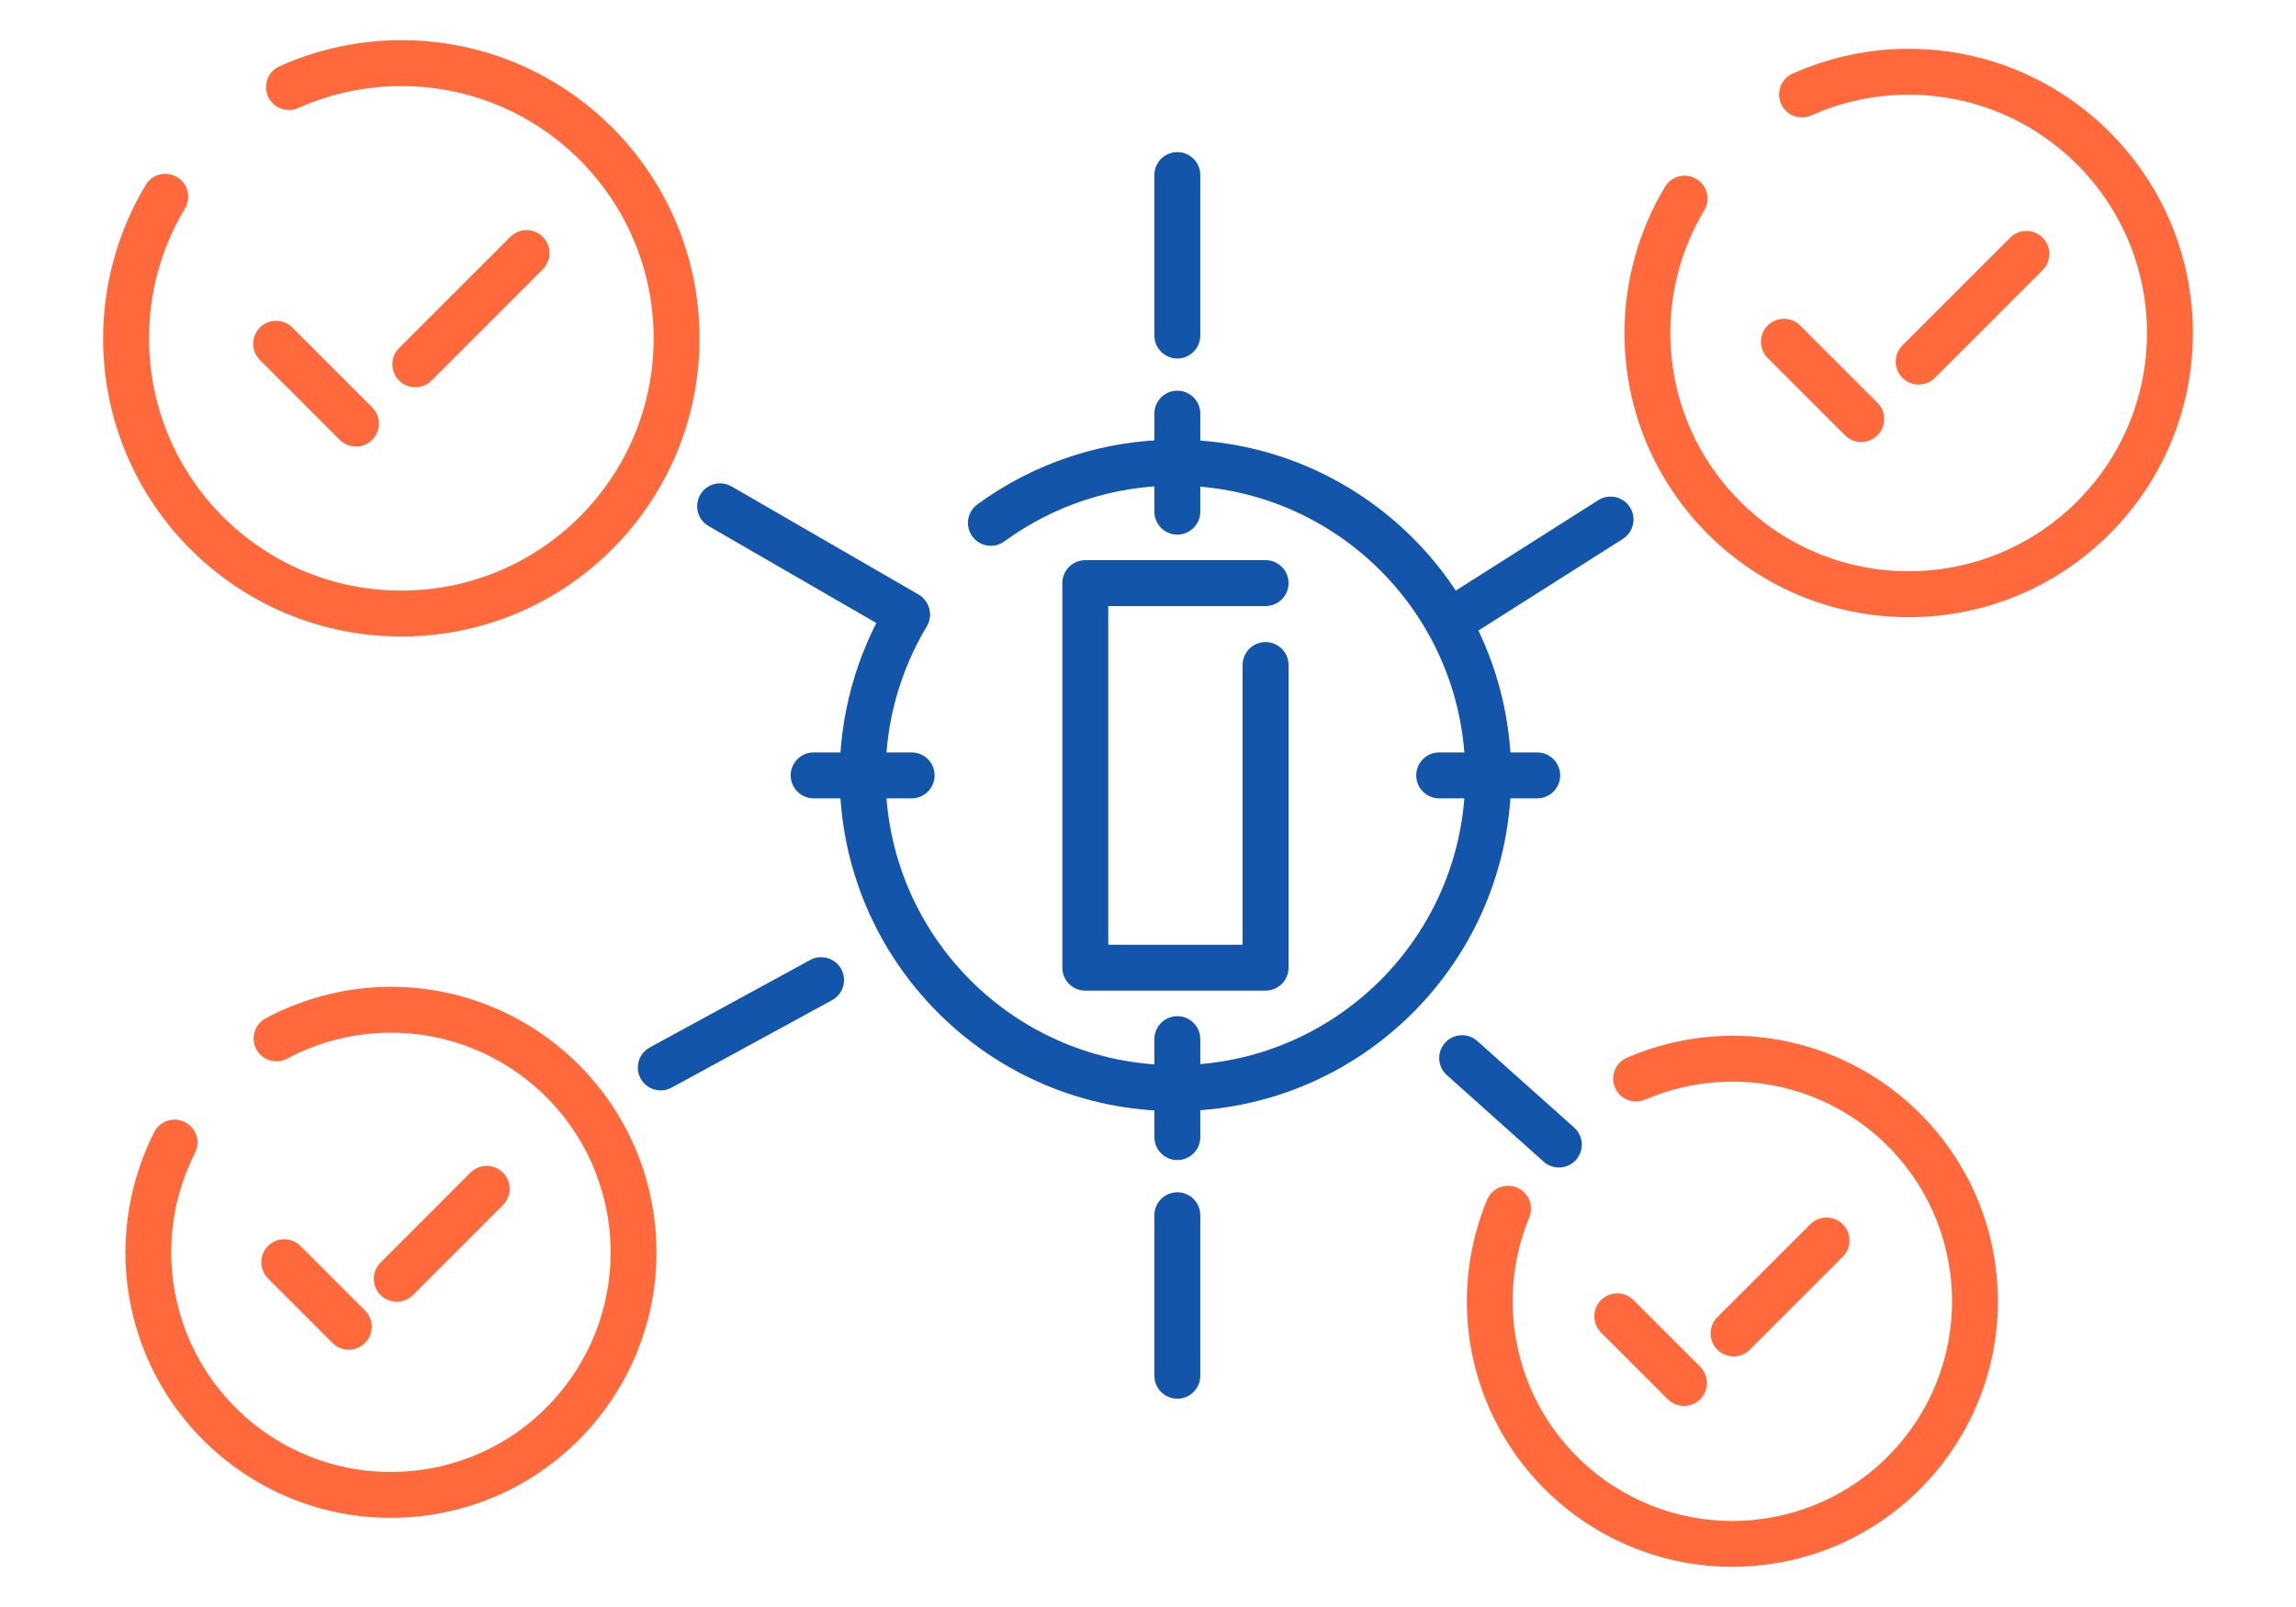
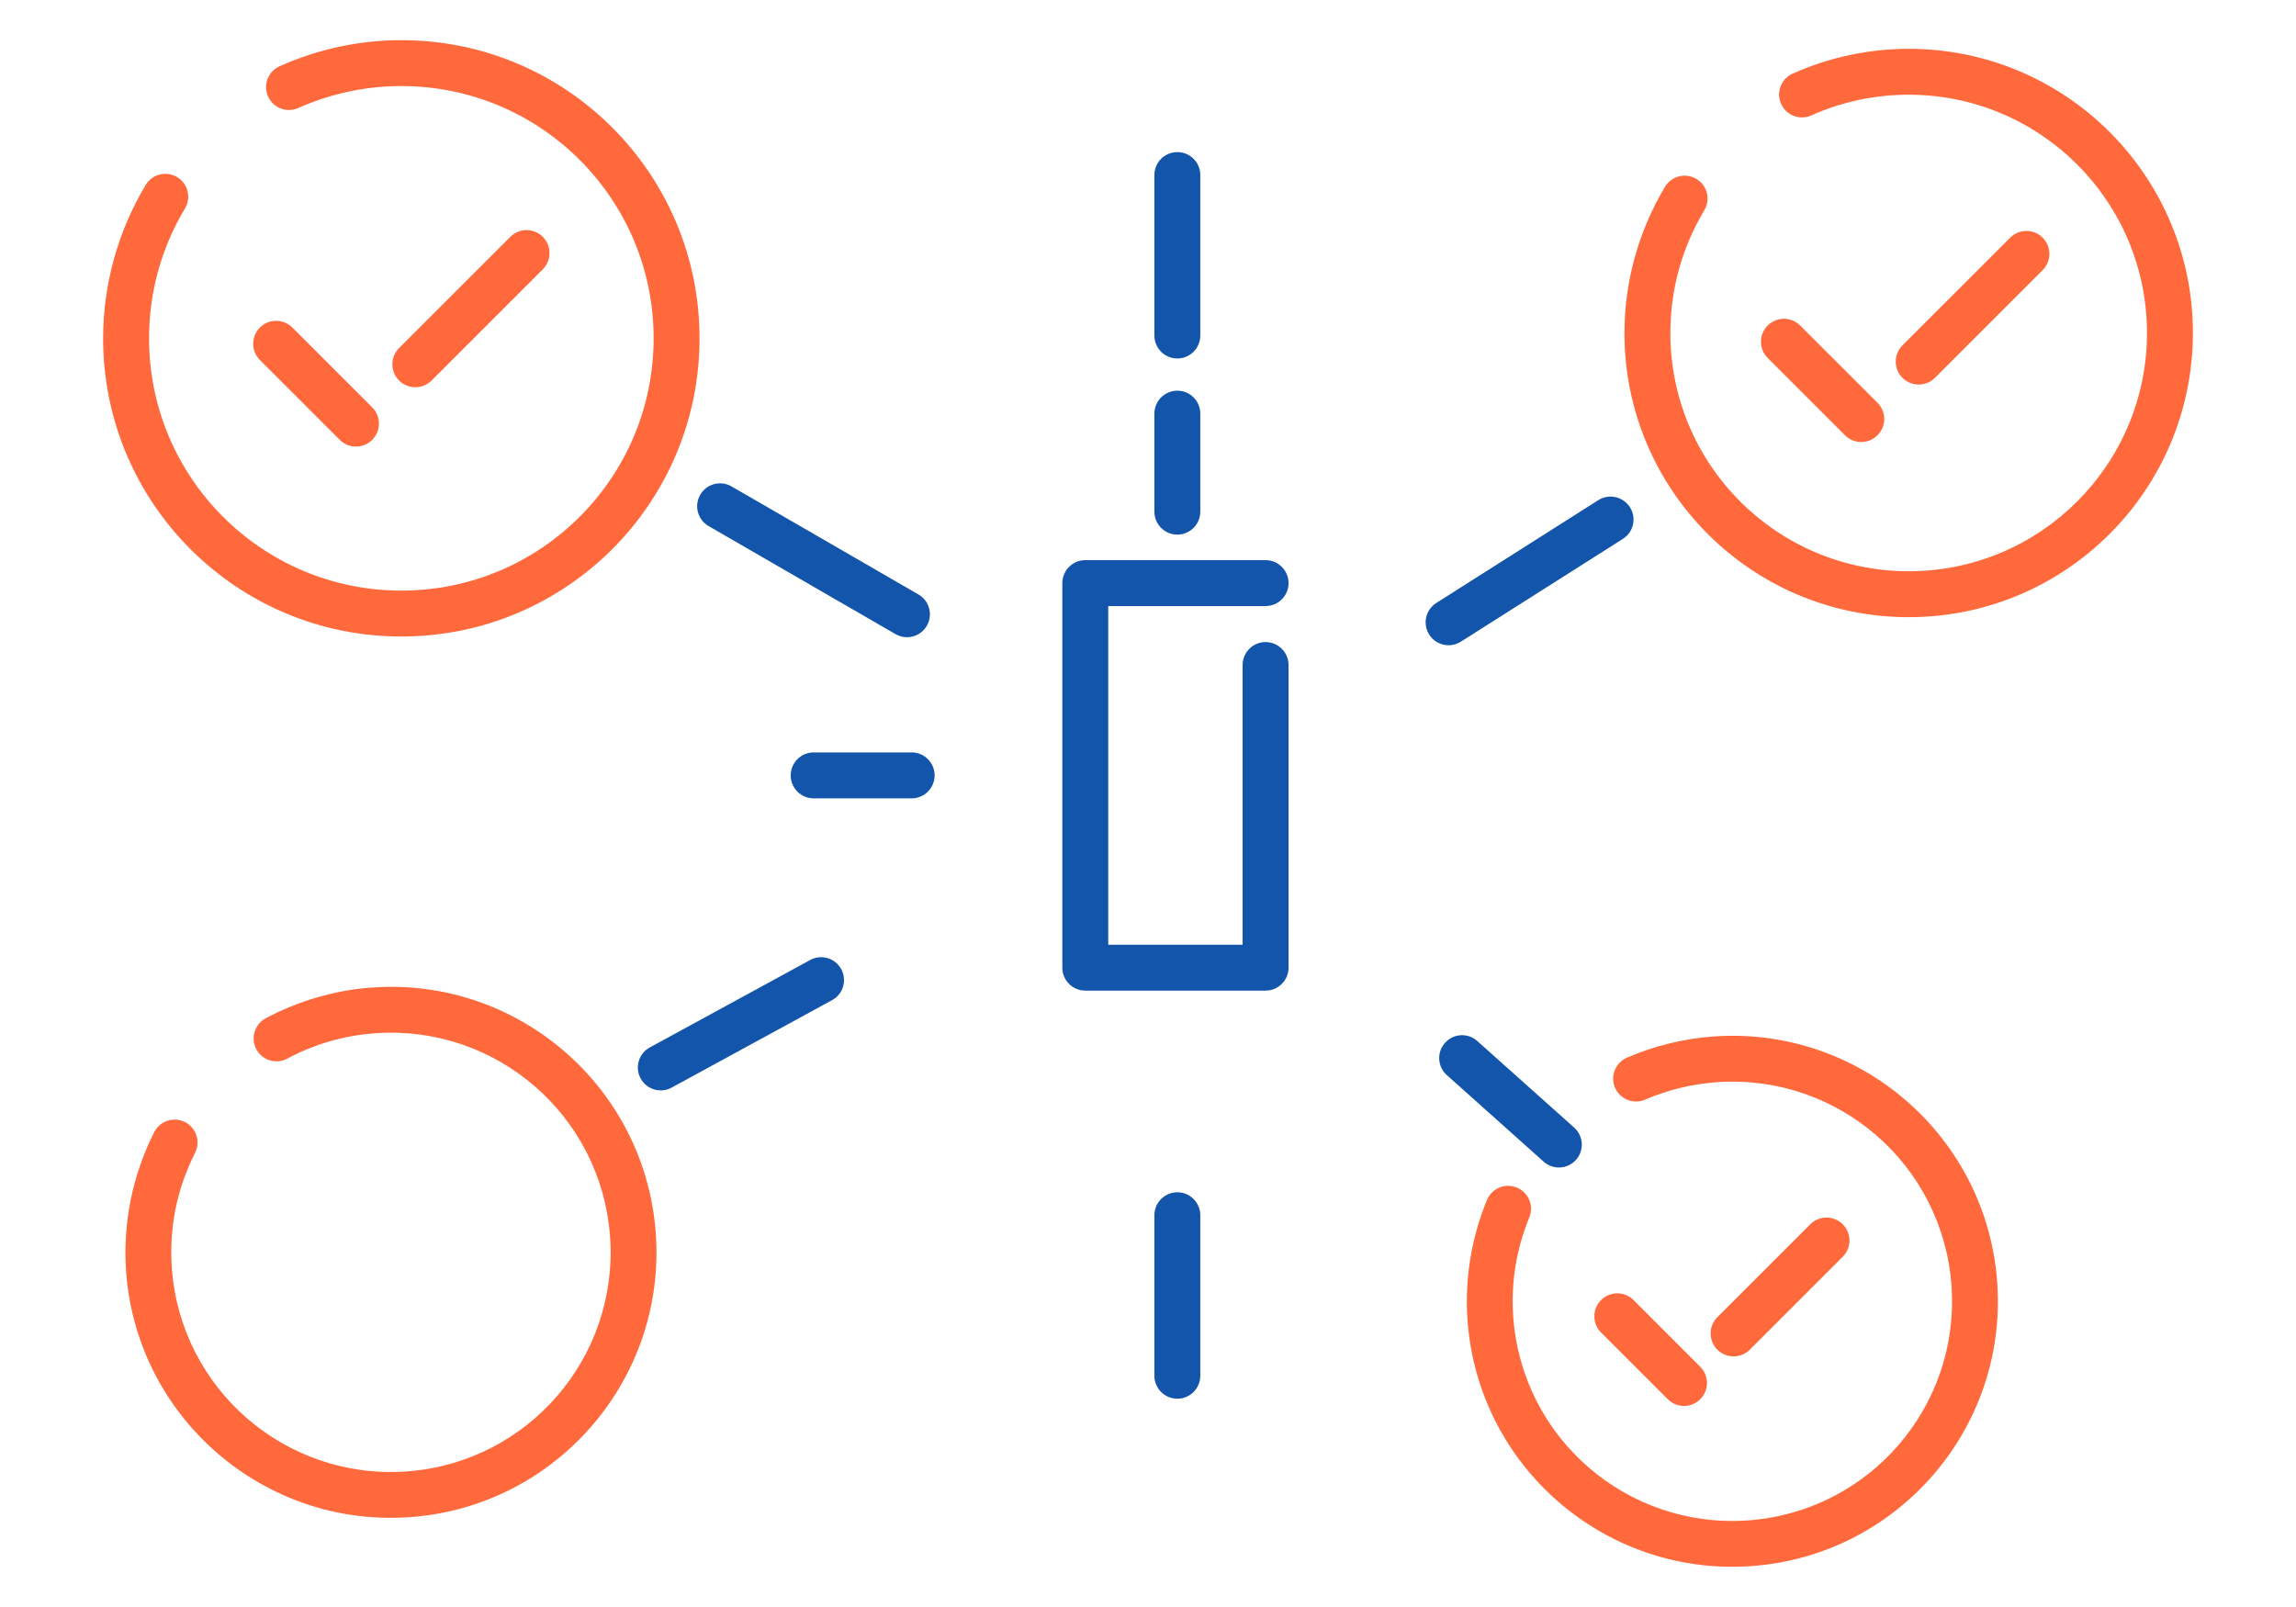
<svg xmlns="http://www.w3.org/2000/svg" xml:space="preserve" width="300px" height="210px" version="1.1" style="shape-rendering:geometricPrecision; text-rendering:geometricPrecision; image-rendering:optimizeQuality; fill-rule:evenodd; clip-rule:evenodd" viewBox="0 0 6956.5 4869.6">
  <defs>
    <style type="text/css">
   
    .fil0 {fill:none}
    .fil2 {fill:#1255ab;fill-rule:nonzero}
    .fil1 {fill:#ff693b;fill-rule:nonzero}
   
  </style>
  </defs>
  <g id="Layer_x0020_1">
    <g id="_2539345649024">
      <rect class="fil0" width="6956.5" height="4869.6" />
      <path class="fil1" d="M787.4 1090.9c-27.1,-27.1 -27.1,-71.2 0,-98.3 27.2,-27.2 71.2,-27.2 98.4,0l241.9 241.9c27.2,27.1 27.2,71.2 0,98.4 -27.1,27.1 -71.2,27.1 -98.3,0l-242 -242zm520.1 62.2c-27.1,27.1 -71.2,27.1 -98.4,0 -27.1,-27.2 -27.1,-71.2 0,-98.4l337.1 -337c27.2,-27.2 71.2,-27.2 98.4,0 27.1,27.1 27.1,71.2 0,98.3l-337.1 337.1z" />
      <path class="fil1" d="M4851 4037.9c-27.2,-27.2 -27.2,-71.2 0,-98.4 27.1,-27.1 71.2,-27.1 98.4,0l202.1 202.1c27.1,27.2 27.1,71.3 0,98.4 -27.2,27.2 -71.2,27.2 -98.4,0l-202.1 -202.1zm450.7 51.9c-27.2,27.2 -71.2,27.2 -98.4,0 -27.1,-27.1 -27.1,-71.2 0,-98.4l281.6 -281.5c27.2,-27.2 71.2,-27.2 98.4,0 27.1,27.1 27.1,71.2 0,98.3l-281.6 281.6z" />
-       <path class="fil1" d="M812.1 3874c-27.2,-27.2 -27.2,-71.2 0,-98.4 27.1,-27.1 71.2,-27.1 98.3,0l195.6 195.6c27.2,27.2 27.2,71.2 0,98.4 -27.1,27.1 -71.2,27.1 -98.4,0l-195.5 -195.6zm439.3 50.2c-27.2,27.2 -71.3,27.2 -98.4,0 -27.2,-27.1 -27.2,-71.2 0,-98.3l272.4 -272.5c27.2,-27.2 71.3,-27.2 98.4,0 27.2,27.2 27.2,71.2 0,98.4l-272.4 272.4z" />
      <path class="fil1" d="M5355.8 1084.7c-27.1,-27.1 -27.1,-71.2 0,-98.3 27.2,-27.2 71.3,-27.2 98.4,0l234.3 234.2c27.2,27.2 27.2,71.2 0,98.4 -27.2,27.2 -71.2,27.2 -98.4,0l-234.3 -234.3zm506.8 60.2c-27.2,27.2 -71.2,27.2 -98.4,0 -27.2,-27.1 -27.2,-71.2 0,-98.4l326.4 -326.3c27.1,-27.2 71.2,-27.2 98.3,0 27.2,27.1 27.2,71.2 0,98.4l-326.3 326.3z" />
      <path class="fil2" d="M2454.8 2909c33.6,-18.3 75.7,-5.9 94,27.7 18.3,33.6 5.9,75.7 -27.7,94l-486.1 265c-33.6,18.3 -75.7,5.9 -94,-27.7 -18.3,-33.6 -5.9,-75.7 27.7,-94l486.1 -265z" />
      <path class="fil2" d="M2782.8 1801.4c33.2,19.2 44.5,61.7 25.3,94.9 -19.2,33.1 -61.7,44.5 -94.9,25.2l-566.3 -327.4c-33.2,-19.2 -44.5,-61.7 -25.3,-94.9 19.2,-33.1 61.7,-44.4 94.9,-25.2l566.3 327.4z" />
      <path class="fil2" d="M4426.2 1944.4c-32.4,20.6 -75.3,11 -95.9,-21.4 -20.6,-32.4 -10.9,-75.4 21.5,-95.9l490.8 -311.5c32.4,-20.5 75.3,-10.9 95.9,21.5 20.5,32.4 10.9,75.4 -21.5,95.9l-490.8 311.4z" />
      <path class="fil2" d="M4383.6 3257.8c-28.5,-25.5 -30.9,-69.3 -5.4,-97.8 25.5,-28.5 69.3,-31 97.8,-5.4l293.5 262.3c28.5,25.5 31,69.3 5.5,97.8 -25.5,28.5 -69.3,31 -97.9,5.5l-293.5 -262.4z" />
      <path class="fil1" d="M903.7 327.3c-35,15.6 -76,-0.1 -91.6,-35.1 -15.6,-34.9 0.1,-75.9 35.1,-91.5 58.3,-26.1 118.7,-45.8 180.3,-59 62.1,-13.3 125.3,-20 188.5,-20 249.5,0 475.4,101.1 638.9,264.7 163.5,163.4 264.6,389.4 264.6,638.9 0,249.5 -101.1,475.4 -264.6,638.9 -163.5,163.5 -389.4,264.6 -638.9,264.6 -249.5,0 -475.4,-101.1 -638.9,-264.6 -163.5,-163.5 -264.7,-389.4 -264.7,-638.9 0,-81.4 11.2,-162.5 33,-241.2 21.7,-78.2 53.9,-153.5 96,-223.6 19.6,-32.9 62.2,-43.6 95.1,-23.9 32.9,19.6 43.6,62.2 23.9,95.1 -35.7,59.5 -63,123.2 -81.3,189.4 -18.2,65.7 -27.5,134.3 -27.5,204.2 0,211 85.5,402.2 223.9,540.5 138.3,138.3 329.4,223.9 540.5,223.9 211.1,0 402.2,-85.6 540.5,-223.9 138.3,-138.3 223.9,-329.5 223.9,-540.5 0,-211.1 -85.6,-402.3 -223.9,-540.6 -138.3,-138.3 -329.4,-223.9 -540.5,-223.9 -54.2,0 -107.7,5.7 -159.7,16.8 -52.6,11.2 -103.8,27.8 -152.6,49.7z" />
      <path class="fil1" d="M5488 349.8c-35,15.6 -76,-0.1 -91.6,-35.1 -15.6,-35 0.1,-76 35,-91.6 55.6,-24.8 113.2,-43.6 171.9,-56.1 59.2,-12.7 119.4,-19.1 179.6,-19.1 237.8,0 453.1,96.4 609,252.2 155.8,155.8 252.2,371.1 252.2,608.9 0,237.8 -96.4,453.1 -252.2,608.9 -155.9,155.9 -371.2,252.3 -609,252.3 -237.8,0 -453.1,-96.4 -608.9,-252.3 -155.8,-155.8 -252.2,-371.1 -252.2,-608.9 0,-77.5 10.7,-154.8 31.5,-229.8 20.6,-74.5 51.3,-146.2 91.4,-213.1 19.6,-32.9 62.2,-43.6 95.1,-23.9 32.9,19.6 43.6,62.2 23.9,95.1 -33.7,56.2 -59.4,116.4 -76.8,178.9 -17.1,62 -26,126.9 -26,192.8 0,199.4 80.8,379.9 211.5,510.6 130.6,130.6 311.2,211.4 510.5,211.4 199.4,0 379.9,-80.8 510.6,-211.4 130.6,-130.7 211.5,-311.2 211.5,-510.6 0,-199.4 -80.9,-379.9 -211.5,-510.5 -130.7,-130.7 -311.2,-211.5 -510.6,-211.5 -51.2,0 -101.7,5.3 -150.8,15.8 -49.7,10.6 -98,26.3 -144.1,47z" />
      <path class="fil1" d="M4984.4 3332.2c-35.1,15.1 -75.9,-1 -91,-36.1 -15.2,-35.2 1,-75.9 36.1,-91.1 41.9,-18.1 84.9,-32.6 128.7,-43.2 44.3,-10.8 89.1,-17.9 133.8,-21.1l0.2 0c221.4,-15.6 428.3,60 583.7,194.9 155.6,135 259.7,329.3 275.4,550.8l0 0.4c15.6,221.3 -60,428.1 -194.9,583.6 -135,155.6 -329.3,259.6 -550.8,275.3l-0.3 0c-221.4,15.6 -428.2,-60 -583.6,-194.9 -155.6,-135 -259.7,-329.3 -275.4,-550.8l0 -0.1c-4.4,-61.7 -1.5,-123.8 8.4,-185 9.9,-61.2 26.9,-121.2 50.6,-178.6 14.5,-35.4 55.1,-52.3 90.5,-37.8 35.4,14.6 52.3,55.1 37.8,90.5 -19.7,47.7 -33.8,97.3 -41.9,147.6 -8,49.2 -10.4,99.5 -7.1,150 0.3,2.3 0.5,4.6 0.5,6.9 13.8,182.1 99.6,341.6 227.3,452.4 127.9,111 297.9,173.4 480,161.5 2.2,-0.3 4.5,-0.5 6.7,-0.5 182.1,-13.8 341.5,-99.5 452.4,-227.3 111,-127.8 173.4,-297.8 161.4,-480 -0.2,-2.2 -0.4,-4.4 -0.4,-6.7 -13.8,-182 -99.5,-341.5 -227.3,-452.4 -127.9,-110.9 -297.9,-173.4 -480,-161.4 -2.3,0.3 -4.6,0.4 -6.9,0.5 -36.7,2.8 -72.7,8.5 -107.5,17 -36.6,8.9 -72.2,20.8 -106.4,35.6z" />
      <path class="fil1" d="M870.3 3207.9c-33.7,18 -75.7,5.3 -93.7,-28.5 -18,-33.8 -5.2,-75.7 28.5,-93.8 49.7,-26.5 102.1,-47.8 156.3,-63.4 54.6,-15.9 110.3,-25.9 166.3,-29.8l0.2 0c221.4,-15.7 428.3,60 583.8,194.9 155.5,135 259.6,329.3 275.3,550.8l0 0.3c15.6,221.4 -60,428.2 -194.9,583.6 -135,155.6 -329.3,259.7 -550.8,275.4l-0.3 0c-221.4,15.6 -428.2,-60 -583.6,-194.9 -155.6,-135 -259.7,-329.3 -275.4,-550.8l0 -0.1c-5.1,-72.2 -0.2,-144.9 14.1,-216 14.4,-71.2 38.3,-140.1 71.1,-204.8 17.2,-34.2 59,-47.9 93.2,-30.7 34.2,17.3 47.9,59 30.7,93.2 -27.5,54.2 -47.3,111.2 -59.1,169.4 -11.5,57.1 -15.5,116.2 -11.6,175.6 0.2,2.2 0.4,4.6 0.5,6.9 13.7,182 99.5,341.5 227.3,452.4 127.8,110.9 297.8,173.4 479.9,161.4 2.2,-0.3 4.5,-0.4 6.7,-0.5 182.1,-13.7 341.6,-99.5 452.4,-227.3 111,-127.8 173.4,-297.8 161.5,-479.9 -0.3,-2.2 -0.5,-4.5 -0.5,-6.7 -13.8,-182.1 -99.5,-341.6 -227.3,-452.4 -127.9,-111 -297.8,-173.4 -480,-161.5 -2.3,0.3 -4.6,0.5 -6.9,0.5 -45.9,3.5 -90.9,11.6 -134,24l-0.3 0c-44.5,12.9 -87.9,30.5 -129.4,52.7z" />
      <path class="fil2" d="M3834.5 1697.4c38.4,0 69.6,31.2 69.6,69.6 0,38.4 -31.2,69.5 -69.6,69.5l-476.7 0 0 1026.2 407.1 0 0 -847.5c0,-38.4 31.2,-69.6 69.6,-69.6 38.4,0 69.6,31.2 69.6,69.6l0 917.1c0,38.4 -31.2,69.5 -69.6,69.5l-546.3 0c-38.4,0 -69.5,-31.1 -69.5,-69.5l0 -1165.3c0,-38.4 31.1,-69.6 69.5,-69.6l546.3 0z" />
      <path class="fil2" d="M3636.7 1016.7c0,38.4 -31.1,69.6 -69.5,69.6 -38.5,0 -69.6,-31.2 -69.6,-69.6l0 -486.3c0,-38.4 31.1,-69.5 69.6,-69.5 38.4,0 69.5,31.1 69.5,69.5l0 486.3z" />
-       <path class="fil2" d="M3043.1 1640.5c-30.9,22.7 -74.3,16 -97,-14.9 -22.7,-30.9 -16,-74.4 15,-97 87.1,-63.8 183.3,-112.8 284.6,-145.9 101.5,-33.1 208,-50.3 315.7,-50.3 280.9,0 535.2,113.8 719.3,297.9 184.1,184.1 297.9,438.4 297.9,719.3 0,280.9 -113.9,535.2 -297.9,719.3 -184.1,184.1 -438.4,298 -719.3,298 -280.9,0 -535.3,-113.9 -719.3,-298 -184.1,-184.1 -298,-438.4 -298,-719.3 0,-91.4 12.6,-182.5 36.9,-270.8 24.3,-87.7 60.3,-172.3 107.5,-251.2 19.7,-32.8 62.2,-43.5 95.1,-23.9 32.9,19.7 43.6,62.3 23.9,95.1 -40.7,68.1 -71.8,141.2 -92.8,217 -20.8,75.3 -31.5,153.9 -31.5,233.8 0,242.5 98.3,462 257.2,620.9 158.9,158.9 378.5,257.2 621,257.2 242.4,0 462,-98.3 620.9,-257.2 158.9,-158.9 257.2,-378.4 257.2,-620.9 0,-242.5 -98.3,-462 -257.2,-620.9 -158.9,-158.9 -378.5,-257.2 -620.9,-257.2 -93.5,0 -185.5,14.8 -272.7,43.3 -87.5,28.5 -170.5,70.8 -245.6,125.7z" />
-       <path class="fil2" d="M4657.5 2280c38.4,0 69.6,31.2 69.6,69.6 0,38.4 -31.2,69.6 -69.6,69.6l-296.9 0c-38.4,0 -69.6,-31.2 -69.6,-69.6 0,-38.4 31.2,-69.6 69.6,-69.6l296.9 0z" />
      <path class="fil2" d="M2762.2 2280c38.4,0 69.5,31.2 69.5,69.6 0,38.4 -31.1,69.6 -69.5,69.6l-297 0c-38.4,0 -69.5,-31.2 -69.5,-69.6 0,-38.4 31.1,-69.6 69.5,-69.6l297 0z" />
-       <path class="fil2" d="M3636.7 3445.8c0,38.4 -31.1,69.5 -69.5,69.5 -38.5,0 -69.6,-31.1 -69.6,-69.5l0 -297c0,-38.4 31.1,-69.5 69.6,-69.5 38.4,0 69.5,31.1 69.5,69.5l0 297z" />
      <path class="fil2" d="M3636.7 1550.4c0,38.4 -31.1,69.6 -69.5,69.6 -38.5,0 -69.6,-31.2 -69.6,-69.6l0 -296.9c0,-38.5 31.1,-69.6 69.6,-69.6 38.4,0 69.5,31.1 69.5,69.6l0 296.9z" />
      <path class="fil2" d="M3636.7 4168.8c0,38.4 -31.1,69.6 -69.5,69.6 -38.5,0 -69.6,-31.2 -69.6,-69.6l0 -486.3c0,-38.4 31.1,-69.6 69.6,-69.6 38.4,0 69.5,31.2 69.5,69.6l0 486.3z" />
    </g>
  </g>
</svg>